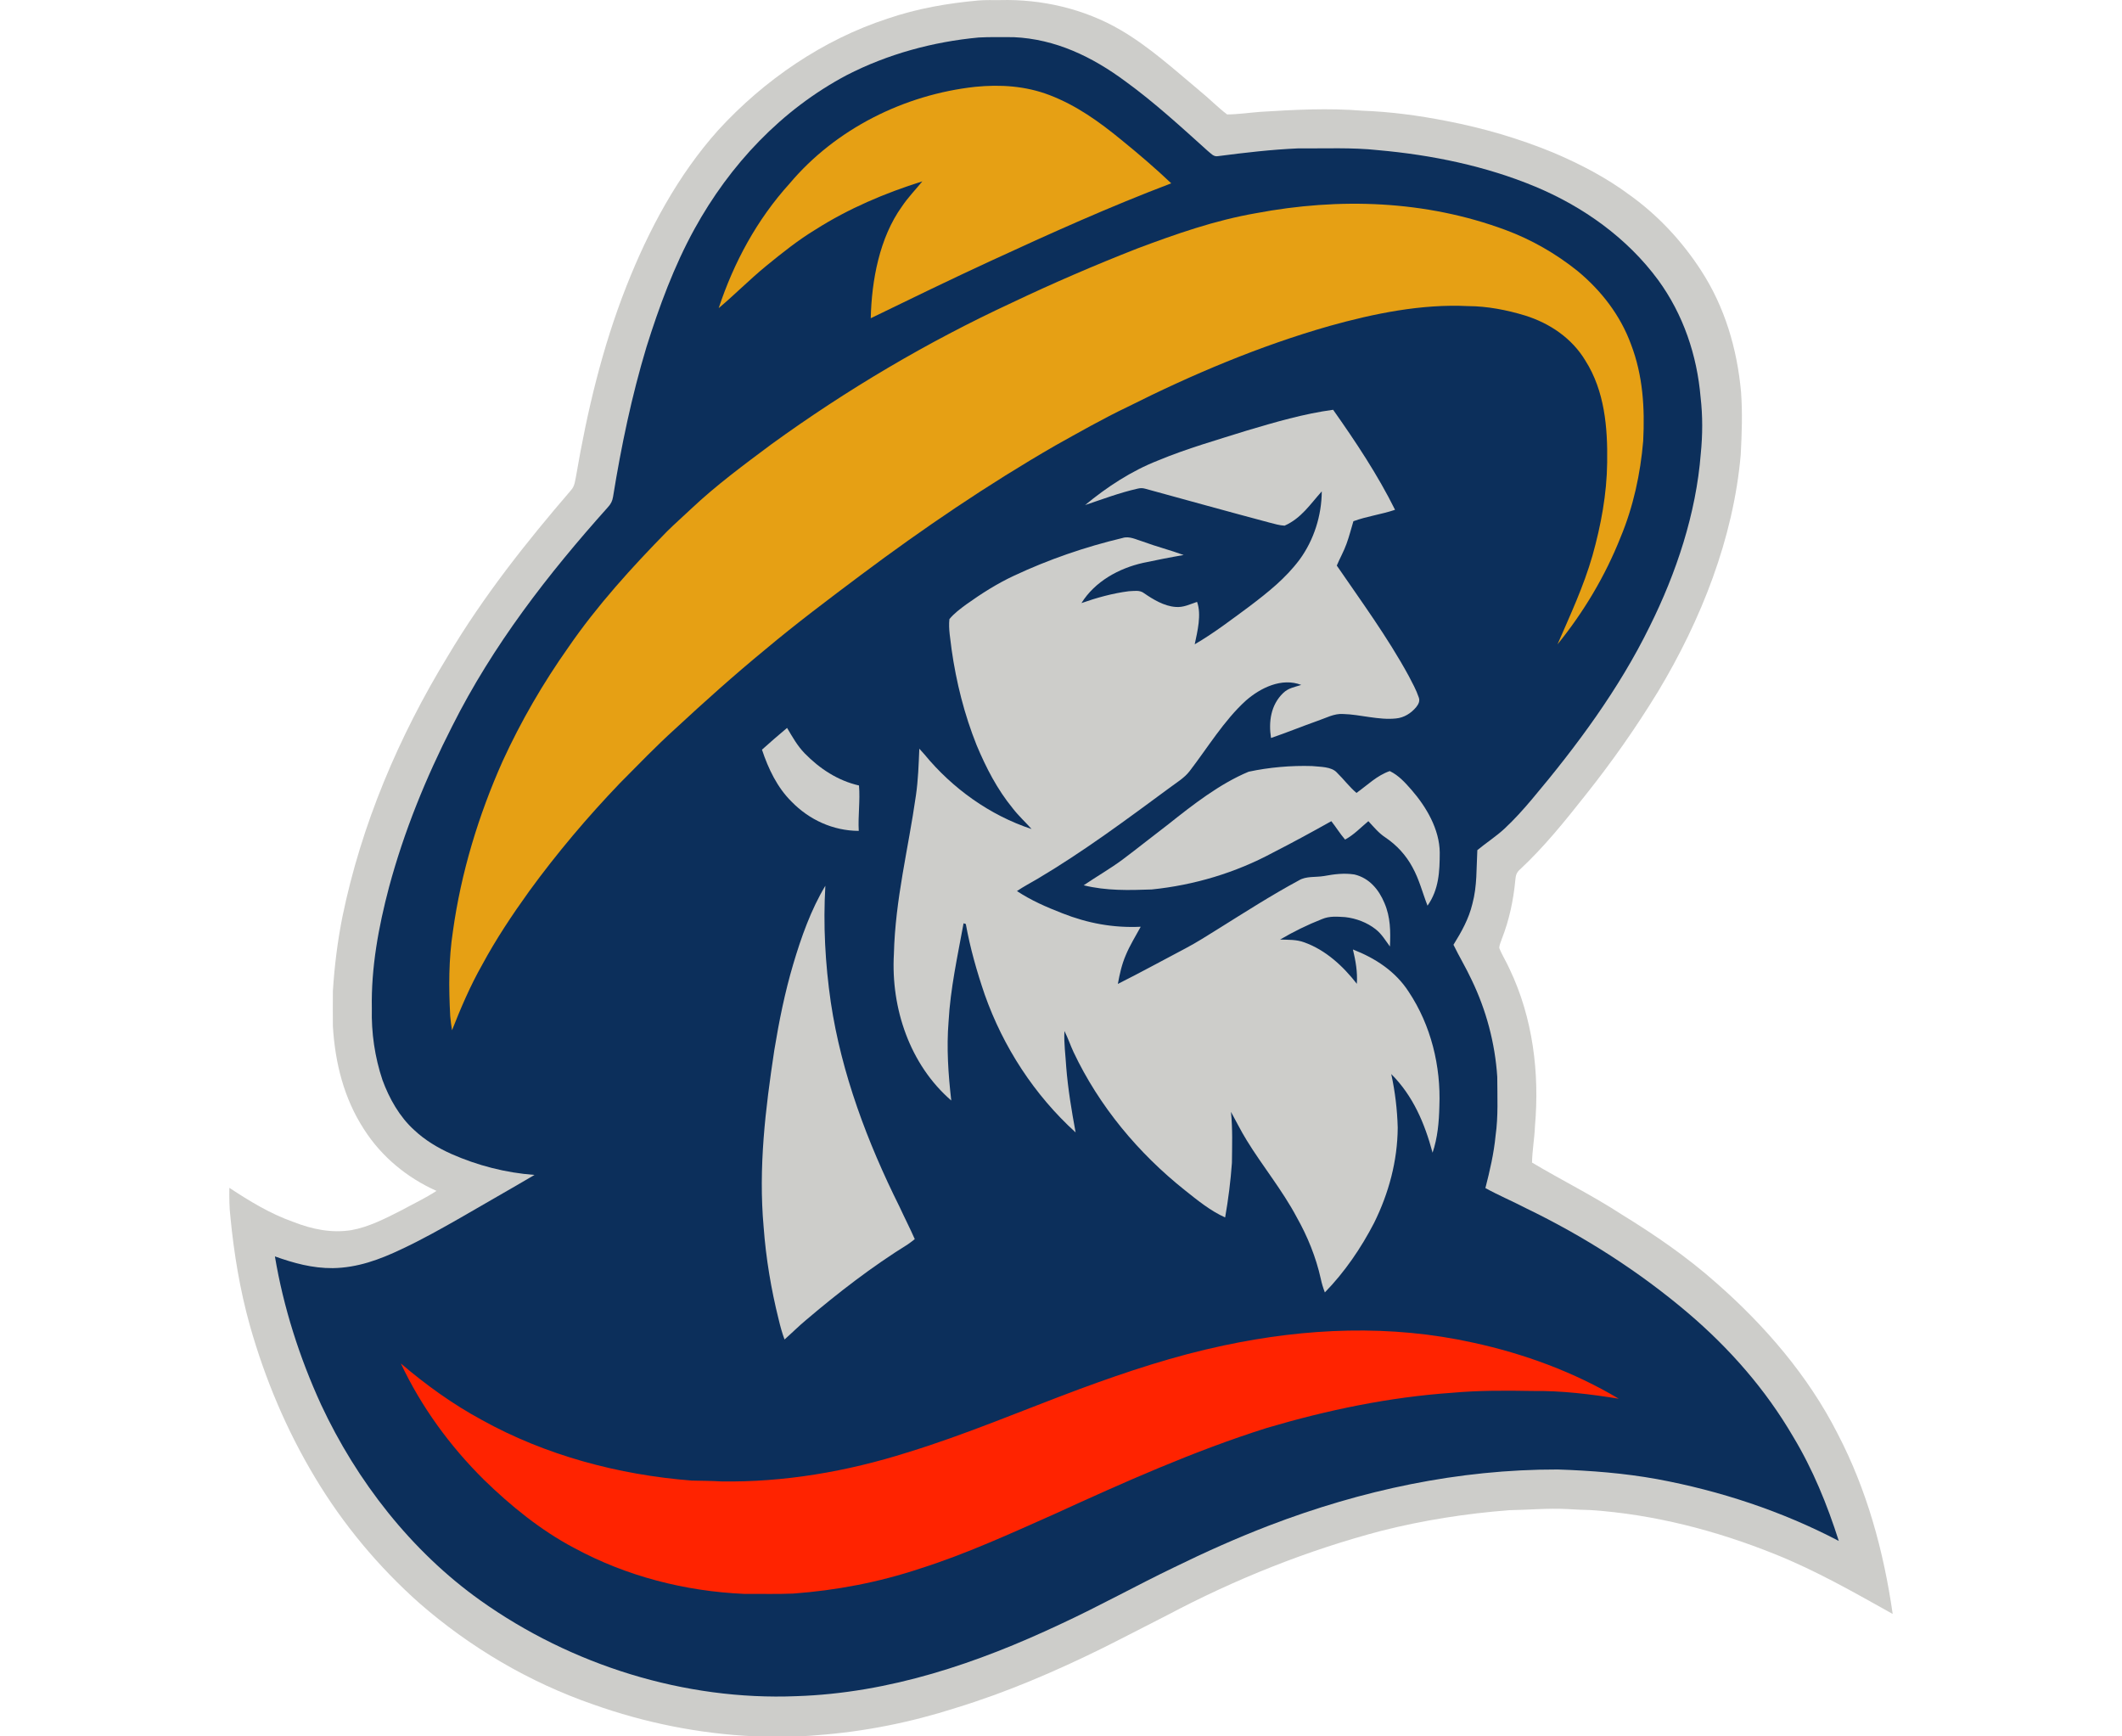
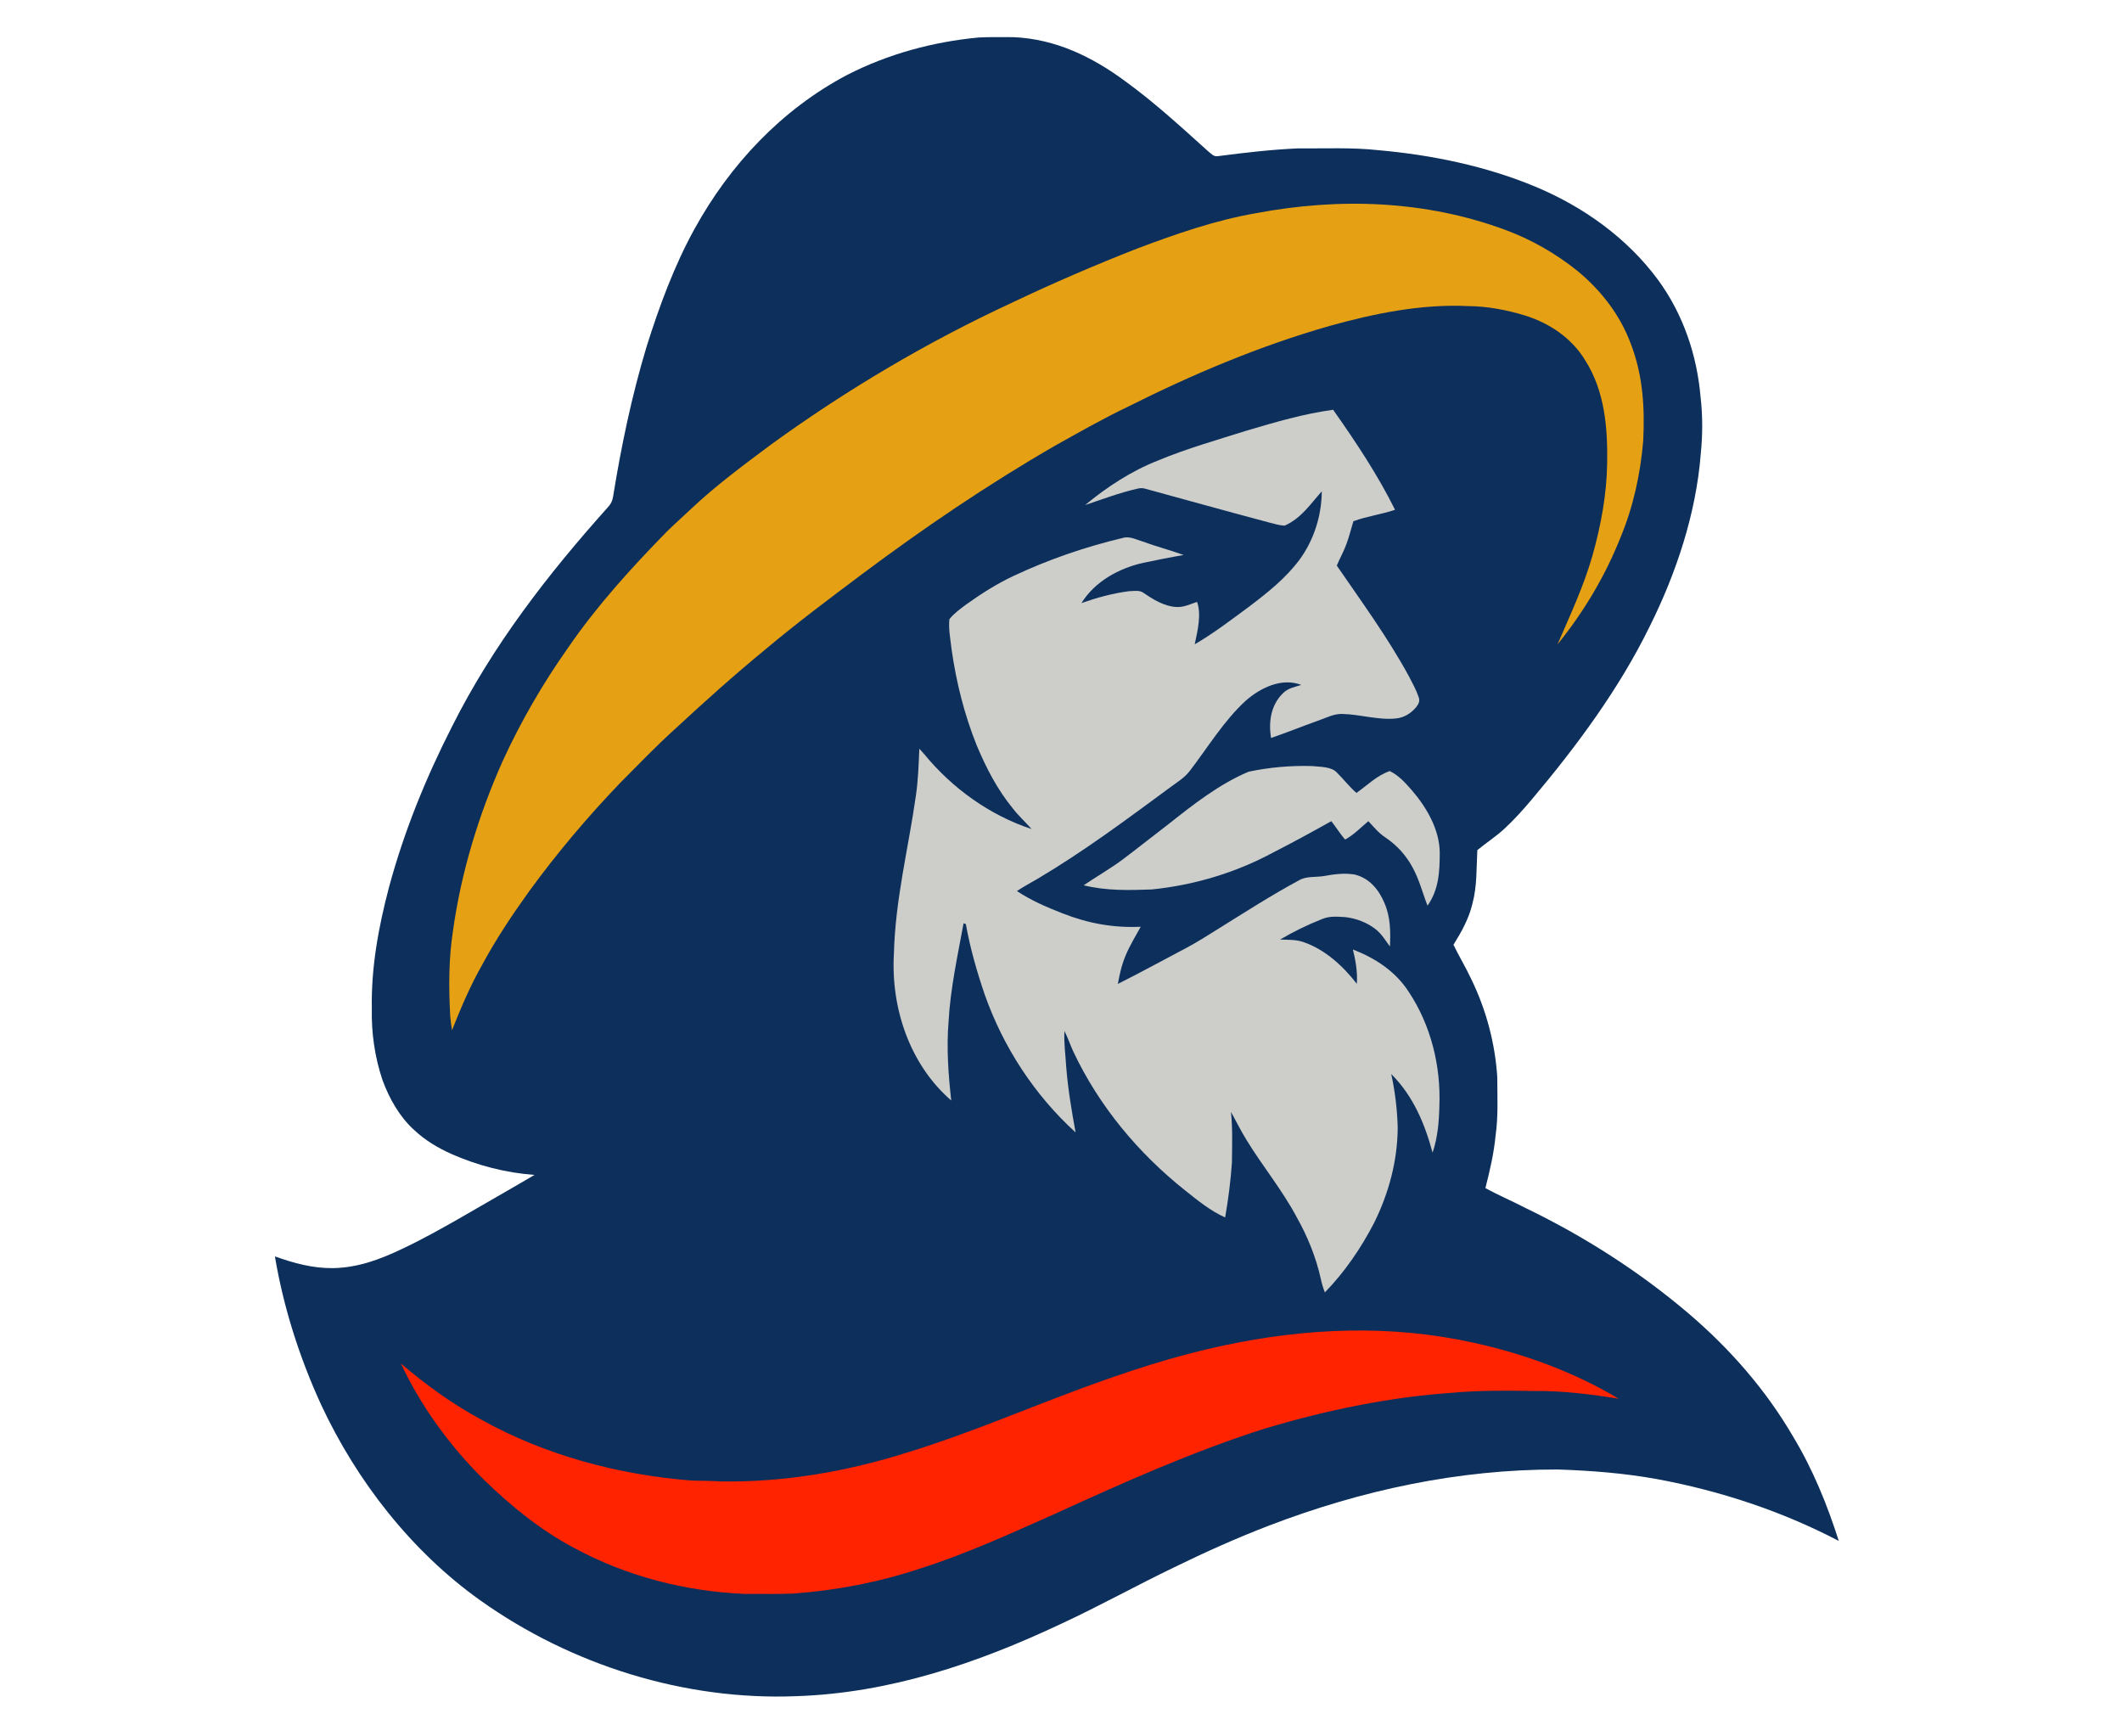
<svg xmlns="http://www.w3.org/2000/svg" id="Layer_2" data-name="Layer 2" viewBox="0 0 852.77 890.09" preserveAspectRatio="xMidYMid meet" width="55" height="45">
  <defs>
    <style>
      .cls-1 {
        fill: #e6a014;
      }

      .cls-2 {
        fill: #ff2300;
      }

      .cls-3 {
        fill: #0c2f5b;
      }

      .cls-4 {
        fill: #cdcdca;
      }
    </style>
  </defs>
  <g id="Layer_1-2" data-name="Layer 1">
-     <path class="cls-4" d="M384.03.24c3.65-.3,7.37-.16,11.04-.19,21.32-.59,43.24,4.47,61.72,15.25,14.59,8.46,27.83,20.48,40.75,31.29,4.78,3.88,9.12,8.36,14.01,12.07,5.64-.04,11.38-.89,17.03-1.33,17.59-1.1,34.84-2,52.46-.58,14.46.54,28.78,2.46,42.96,5.26,18.76,3.6,37.18,8.97,54.85,16.26,13.86,5.89,27.09,12.78,39.21,21.79,14.48,10.4,26.76,23.61,36.44,38.55,12.21,18.76,18.52,40.23,20.53,62.4.77,10.69.4,21.36-.17,32.05-3.74,42.88-20.31,84.74-42.37,121.4-11.25,18.41-23.64,36.06-37.08,52.94-10.56,13.34-21.23,26.67-33.73,38.29-1.78,1.58-2.16,3.01-2.37,5.33-.96,10.39-3.13,20.6-6.95,30.33-.51,1.45-1.21,3-1.31,4.54,1.46,3.75,3.69,7.18,5.32,10.86,11.93,25,15.41,53.22,12.99,80.63-.23,6.23-1.39,12.34-1.5,18.56,15.11,9.01,31.04,16.88,45.81,26.5,17.19,10.57,33.64,21.86,48.75,35.28,24.7,21.63,47.07,47.6,62,76.98,15.17,29.04,23.69,60.31,28.35,92.63-19.79-11.04-39.22-22.2-60.33-30.64-30.03-12.09-61.98-20.4-94.34-22.61-4-.07-7.99-.29-11.99-.52-10.02-.55-19.91.43-30.07.58-22,1.72-43.87,5.13-65.28,10.54-38.11,10-75.04,24.78-109.85,43.23-11.05,5.59-22.03,11.35-33.11,16.88-24.2,11.93-49.49,22.81-75.32,30.69-23.07,7.42-47.07,12.23-71.25,14-10.66,1.08-21.5.37-32.2.56-28.16-1.31-56.03-6.91-82.58-16.37-32.72-11.33-62.98-29.17-89.06-51.92-20.98-18.65-39.12-40.4-53.53-64.5-14.58-24.28-25.6-50.48-33.3-77.72-5.12-18.23-8.21-37.08-10.02-55.92-.59-4.93-.56-9.76-.52-14.72,10.43,6.85,20.91,13.29,32.76,17.46,9.58,3.76,19.48,5.86,29.79,4.23,8.94-1.58,17.76-6.13,25.81-10.24,5.94-3.26,12.16-6.16,17.83-9.88-15.07-6.74-28.18-17.51-37.09-31.47-10.37-15.89-14.89-34.12-16.02-52.9-.04-6.02-.06-12.06,0-18.08.79-12.76,2.38-25.44,4.87-37.99,9.74-47.45,28.95-92.65,54.16-133.89,18.24-30.6,39.92-57.98,63.11-84.92,1.9-2.16,1.98-4.64,2.56-7.33,5.68-33.23,13.43-65.84,25.82-97.26,11.38-28.81,26.3-56.78,47.07-79.96,23.53-25.68,53.62-46.32,86.85-57.14,15.11-5.16,30.62-7.85,46.48-9.28Z" />
    <path class="cls-3" d="M384.26,19.22c5.93-.35,11.9-.1,17.84-.17,21.5.95,40.3,10.05,57.32,22.66,15,10.9,28.5,23.33,42.25,35.7,1.7,1.3,2.92,3.09,5.29,2.62,13.66-1.78,27.32-3.37,41.09-3.97,13.76.14,27.37-.57,41.07.93,27.28,2.42,55.01,8.11,80.36,18.66,24.61,10.26,47.18,26.33,63.07,47.92,12.83,17.56,19.92,38.53,21.74,60.12,1.11,9.56,1.05,19.31.09,28.88-2.39,30.67-12.54,61.16-26.21,88.59-15.66,32-37.48,61.41-60.38,88.59-4.4,5.23-9.01,10.35-14.01,15.01-4.39,4.07-9.36,7.22-13.95,11.03-.52,9.37-.06,18.3-2.53,27.5-1.83,7.69-5.58,14.36-9.71,21.01,2.94,6.06,6.44,11.82,9.28,17.93,7.53,15.57,12.05,32.54,13.17,49.79.03,9.97.55,20.25-.85,30.03-.87,9.18-2.95,18.06-5.23,26.97,6.77,3.74,13.94,6.76,20.81,10.33,29.77,14.38,57.99,32.4,83.2,53.82,21.24,18.1,39.65,39.1,53.74,63.24,10.12,16.79,17.48,34.84,23.42,53.49-29.21-15.28-60.85-25.71-93.23-31.7-16.82-3.04-33.78-4.35-50.84-4.92-50.9-.1-100.61,10.59-148.02,28.75-16.56,6.37-32.68,13.58-48.61,21.38-19.36,9.3-38.47,19.94-58.01,28.99-42.84,20.21-87.9,35.51-135.64,37.07-57.3,2.34-115.43-15.89-162.07-49.07-35.34-25.17-63.38-61.16-81.65-100.34-11.07-24.14-19.28-49.8-23.68-76.01,9.71,3.47,19.25,6.09,29.67,6.01,12.68-.2,23.98-4.36,35.27-9.74,10.29-4.82,20.18-10.37,30.04-15.99,12.67-7.39,25.47-14.59,38.1-22.05-14.77-1.08-29.27-4.84-42.8-10.83-6.88-3.12-13.31-6.95-18.84-12.15-7.55-6.79-12.85-16.25-16.31-25.71-3.93-11.7-5.73-24.21-5.44-36.54-.41-21.06,3.44-41.95,8.8-62.24,7.74-28.71,18.91-56.1,32.4-82.56,20.83-41.47,48.94-77.76,79.78-112.2,1.57-1.72,2.33-3.15,2.7-5.46,4.2-25.95,9.54-51.57,17.13-76.75,6.48-20.63,14.13-41.45,24.58-60.42,18.15-32.99,44.61-61.19,78.06-78.89,20.95-10.8,44.31-17.14,67.74-19.31Z" />
-     <path class="cls-1" d="M382.38,44.51c12.92-1.29,25.81-.46,38.03,4.2,13.92,5.32,25.54,13.67,36.97,23.04,8.75,7.11,17.35,14.45,25.53,22.22-31.35,11.89-61.83,25.61-92.27,39.65-20.73,9.56-41.26,19.53-61.79,29.51.45-19.38,4.46-41.26,15.99-57.3,3.11-4.63,6.95-8.57,10.46-12.87-19.07,5.99-37.77,13.91-54.66,24.65-8.92,5.39-17.28,12.07-25.35,18.67-8.42,6.89-16.09,14.68-24.4,21.68,7.76-23.49,19.65-45.42,36.3-63.81,23.61-28.1,58.9-45.66,95.19-49.64Z" />
    <path class="cls-1" d="M654.24,117.87c13.35,4.94,25.87,12.14,36.97,21.04,12.16,10.07,21.94,22.69,27.4,37.6,6.13,15.98,7.11,32.62,6.25,49.55-1.42,16.81-5.06,33.64-11.55,49.24-7.88,19.9-18.92,38.42-32.39,55.02,6.51-15,13.4-29.69,17.93-45.48,4.38-15.6,7.35-31.55,7.54-47.79.28-17.95-1.3-36.64-11.15-52.17-6.91-11.51-18.24-19.16-30.9-23.13-9.43-2.86-19.39-4.8-29.27-4.84-23.8-1.19-48.18,3.8-71.02,10.18-35.68,10.17-70.36,24.83-103.48,41.46-12.7,6.06-24.87,13.02-37.15,19.86-34.59,19.95-67.67,42.43-99.64,66.35-16.51,12.39-33.08,24.82-48.9,38.09-15.88,13.05-31.21,26.78-46.28,40.75-9.78,8.84-18.95,18.39-28.24,27.74-16.72,17.44-32.33,35.9-46.56,55.43-8.76,12.18-17.07,24.63-24.19,37.85-6.09,10.74-10.91,22.04-15.43,33.5-.38-2.41-.73-4.81-.92-7.25-.79-14.55-.83-29.06,1.38-43.5,4.17-30.07,13.15-59.55,25.51-87.24,9.36-20.42,20.71-39.97,33.68-58.31,14.61-21.28,32.54-41.01,50.59-59.42,4.02-3.98,8.29-7.7,12.39-11.6,12.89-12.14,26.87-22.44,41.02-33,38.68-28.04,80.03-52.52,123.38-72.62,21.05-10.02,42.51-19.26,64.22-27.77,19.98-7.5,39.81-14.45,60.9-18.12,42.76-8.07,86.87-6.64,127.91,8.58Z" />
    <path class="cls-4" d="M565.9,210.06c11.53,16.34,22.86,33.35,31.74,51.27-7.01,2.38-14.43,3.3-21.35,5.86-1.16,3.85-2.14,7.77-3.52,11.55-1.38,3.87-3.41,7.39-5,11.18,12.45,18.17,25.99,36.62,36.87,56.55,1.85,3.55,3.85,7.16,5.14,10.97.74,1.9-.12,3.55-1.29,5.03-2.6,3.14-6.26,5.45-10.38,5.82-8.78.96-18.59-2.1-27.04-2.28-4.63-.38-9.03,2.15-13.43,3.61-7.89,2.8-15.66,5.98-23.58,8.68-1.33-8.34-.09-16.99,6.23-23.05,2.7-2.62,5.85-3.03,9.27-4.15-9.98-3.89-20.92,1.48-28.41,8.05-11.14,10.09-19.67,24.25-28.84,36.15-2.66,3.5-6.85,5.95-10.37,8.62-22.15,16.31-43.78,32.44-67.49,46.52-3.56,2.09-7.21,4.01-10.65,6.32,7.25,4.81,15.11,8.21,23.18,11.36,13.11,5.17,26.15,7.6,40.27,6.94-2.61,4.84-5.53,9.41-7.64,14.52-2.06,4.75-3.15,9.72-4.08,14.79,11.68-5.84,23.09-12.15,34.65-18.21,5.83-3.07,11.34-6.61,16.92-10.09,13.65-8.5,27.05-17.13,41.22-24.77,3.76-2.29,8.49-1.5,12.91-2.24,5.26-.96,10.25-1.62,15.61-.79,7.59,1.82,12.48,7.7,15.37,14.64,3.11,7.21,3.16,14.58,2.81,22.28-2.36-3.17-4.13-6.31-7.28-8.82-4.46-3.51-10.06-5.62-15.68-6.25-4.16-.24-7.97-.64-11.9,1.03-7.35,2.88-14.64,6.46-21.45,10.47,4.31.17,8.27-.08,12.39,1.44,10.96,3.91,19.91,12.2,26.95,21.25.41-6.08-.6-11.72-2.01-17.6,11.52,4.48,21.83,11.19,28.63,21.74,11.4,17.15,16.52,38.11,15.69,58.6-.19,8.17-.87,16.04-3.48,23.84-4.07-15.1-9.97-29.1-21.19-40.33,1.98,9.08,3.07,18.21,3.32,27.5-.11,17.02-4.58,33.59-12.11,48.8-6.68,12.91-15.09,25.23-25.25,35.65-.87-2.29-1.59-4.58-2.08-6.98-2.48-11.13-6.76-21.68-12.36-31.6-7.33-13.83-17.68-26.4-25.62-39.4-2.94-4.73-5.37-9.72-8.07-14.58.89,8.64.58,17.44.49,26.13-.67,9.36-1.85,18.74-3.48,27.99-7.45-3.3-14.23-8.84-20.57-13.89-23.99-19.09-44-43.1-57.15-70.88-1.67-3.56-2.87-7.3-4.67-10.79-.34,6.31.58,12.3.93,18.57.89,11.25,2.76,22.32,4.8,33.41-21.15-19.22-37.08-43.73-46.59-70.64-4.03-11.79-7.5-23.93-9.69-36.19l-1.16-.37c-2.99,16.36-6.77,33.49-7.69,50.42-1.09,13.42-.15,27.06,1.38,40.42-21.31-18.43-30.98-47.42-29.41-75.08.7-28.13,7.42-53.98,11.28-81.21,1.18-7.98,1.41-16,1.76-24.05.88.96,1.76,1.93,2.62,2.92,14.27,17.37,33.51,31.22,54.93,38.26-3.16-3.57-6.67-6.75-9.6-10.54-8.03-9.8-13.69-20.81-18.57-32.44-6.29-15.7-10.46-32.3-12.83-49.03-.54-5.07-1.7-10.52-1.12-15.6,2.39-2.94,5.62-5.3,8.65-7.55,7.78-5.54,15.7-10.6,24.37-14.65,17.85-8.37,36.55-14.81,55.73-19.38,3.54-1.13,7.07.86,10.45,1.85,6.88,2.56,14.02,4.35,20.89,6.88-6.94,1.17-13.85,2.56-20.74,4.01-12.51,2.79-24.75,9.54-31.67,20.63,7.79-2.74,16.07-5.04,24.28-6.08,2.75-.08,5.56-.76,7.88,1.05,4.63,3.21,10.33,6.6,16.06,7,4.03.38,7.3-1.35,11.06-2.59,2.35,6.49.18,15.2-1.21,21.75,9.79-5.69,18.88-12.68,27.99-19.39,9.58-7.27,18.6-14.4,25.86-24.14,7.29-10.03,11.22-22.49,11.29-34.86-5.92,6.56-10.45,13.74-19.05,17.57-2.62-.11-5.28-.94-7.81-1.58-21.25-5.66-42.45-11.54-63.66-17.36-1.41-.39-2.54-.36-3.95-.02-9.23,2.09-17.94,5.4-26.86,8.4,11.22-9.29,23.74-17.49,37.36-22.83,14.68-6.12,30.43-10.59,45.61-15.37,14.46-4.29,29.25-8.64,44.19-10.64Z" />
-     <path class="cls-4" d="M285.95,373.13c2.73,4.6,5.26,9.15,9.01,13.03,7.69,7.87,17.02,14.02,27.86,16.49.67,7.74-.56,15.49-.12,23.27-13.14-.05-25.38-5.65-34.48-15.02-7.36-7.28-11.91-16.9-15.14-26.61,4.24-3.77,8.5-7.54,12.87-11.16Z" />
    <path class="cls-4" d="M555.08,392.69c4,.45,10.03.17,12.87,3.47,3.43,3.34,6.25,7.19,9.92,10.3,5.7-4.04,10.43-8.91,17.07-11.2,4.66,2.28,7.85,5.9,11.21,9.72,7.59,8.74,14.29,20.18,14.41,32.06-.03,9.79-.44,18.94-6.27,27.22-2.61-6.69-4.2-13.33-7.72-19.71-3.3-6.14-8.02-11.3-13.8-15.2-3.5-2.28-5.99-5.39-8.81-8.41-3.97,3.31-7.34,6.95-11.93,9.44-2.59-2.98-4.61-6.35-7.06-9.43-9.88,5.53-19.81,10.95-29.9,16.1-19.23,10.36-40.46,16.69-62.17,18.9-11.78.43-23.35.71-34.89-2.14,6.51-4.43,13.4-8.36,19.77-13.06,7.99-5.98,15.77-12.24,23.71-18.28,12.46-9.91,26.32-20.74,41.09-26.88,10.47-2.25,21.8-3.24,32.5-2.9Z" />
-     <path class="cls-4" d="M305.58,454.04c-1.17,19.9-.08,40.02,2.79,59.74,5.44,36.49,18.8,71.86,35.2,104.76,2.56,5.58,5.38,11.03,7.85,16.65-1.17.92-2.33,1.84-3.56,2.67-18.36,11.39-35.73,24.82-52.19,38.8-3.82,3.18-7.31,6.69-11.02,9.97-1.25-3.33-2.17-6.73-2.99-10.18-3.89-15.53-6.54-31.44-7.72-47.41-2.74-30.6.89-60.46,5.46-90.67,2.45-14.93,5.43-29.74,9.74-44.25,4.06-13.67,9.06-27.83,16.44-40.08Z" />
-     <path class="cls-2" d="M637.76,688.28c26.01,5.63,51.69,15.07,74.57,28.72-14.59-2.37-29.46-4.17-44.26-3.97-13.65-.25-27.37-.31-40.98.91-32.45,2.24-63.97,8.83-95.12,18.02-37.1,11.68-73.52,27.96-108.87,44.13-22.52,10.02-45.55,20.57-69,27.98-21.03,7.01-42.9,11.19-64.99,12.81-8.33.36-16.7.09-25.04.17-30.49-1.34-60.5-9.04-87.38-23.61-17.02-8.97-32.39-21.51-46.13-34.88-17.46-17.3-32.11-37.35-42.61-59.62,12.85,10.95,26.51,20.83,41.38,28.87,32.84,18.27,70.39,28.24,107.73,31.15,5.01.12,10.01.13,15.01.43,32.31.54,64.76-5.09,95.51-14.83,29.88-9.13,59.15-21.66,88.45-32.55,24.25-8.95,48.37-16.93,73.7-22.29,42.38-9.02,85.53-10.86,128.03-1.44Z" />
+     <path class="cls-2" d="M637.76,688.28c26.01,5.63,51.69,15.07,74.57,28.72-14.59-2.37-29.46-4.17-44.26-3.97-13.65-.25-27.37-.31-40.98.91-32.45,2.24-63.97,8.83-95.12,18.02-37.1,11.68-73.52,27.96-108.87,44.13-22.52,10.02-45.55,20.57-69,27.98-21.03,7.01-42.9,11.19-64.99,12.81-8.33.36-16.7.09-25.04.17-30.49-1.34-60.5-9.04-87.38-23.61-17.02-8.97-32.39-21.51-46.13-34.88-17.46-17.3-32.11-37.35-42.61-59.62,12.85,10.95,26.51,20.83,41.38,28.87,32.84,18.27,70.39,28.24,107.73,31.15,5.01.12,10.01.13,15.01.43,32.31.54,64.76-5.09,95.51-14.83,29.88-9.13,59.15-21.66,88.45-32.55,24.25-8.95,48.37-16.93,73.7-22.29,42.38-9.02,85.53-10.86,128.03-1.44" />
  </g>
</svg>